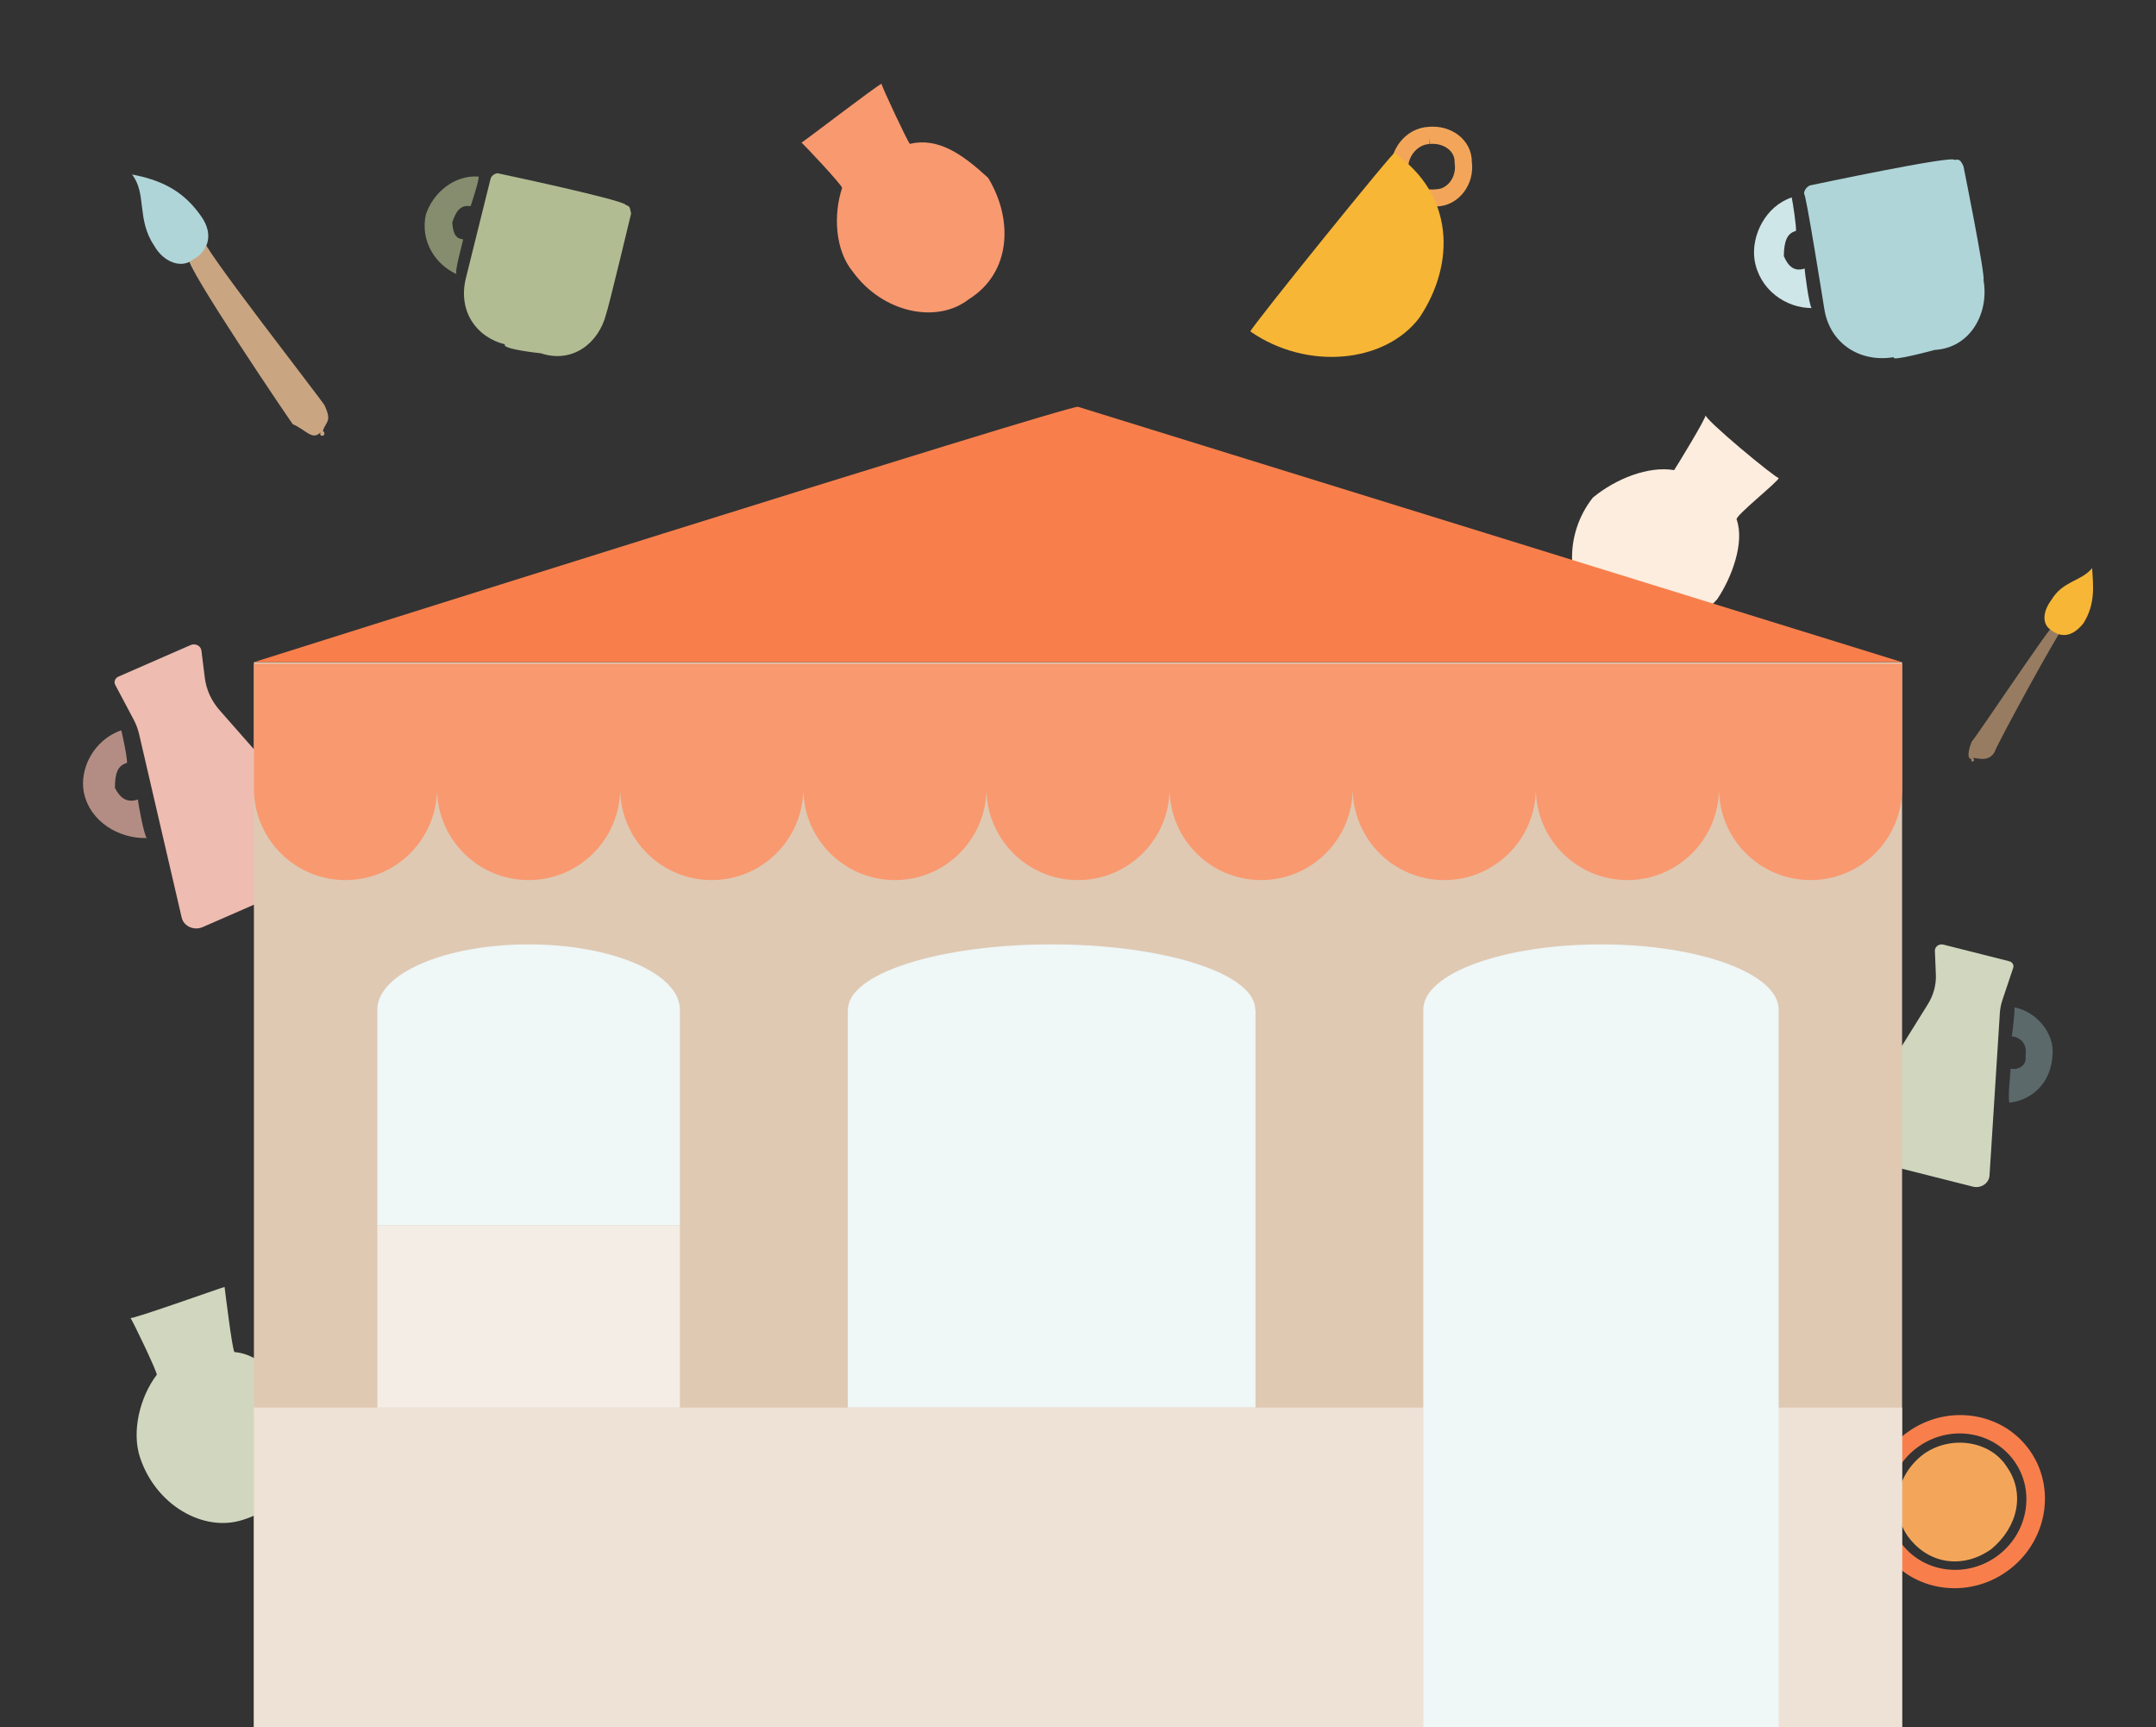
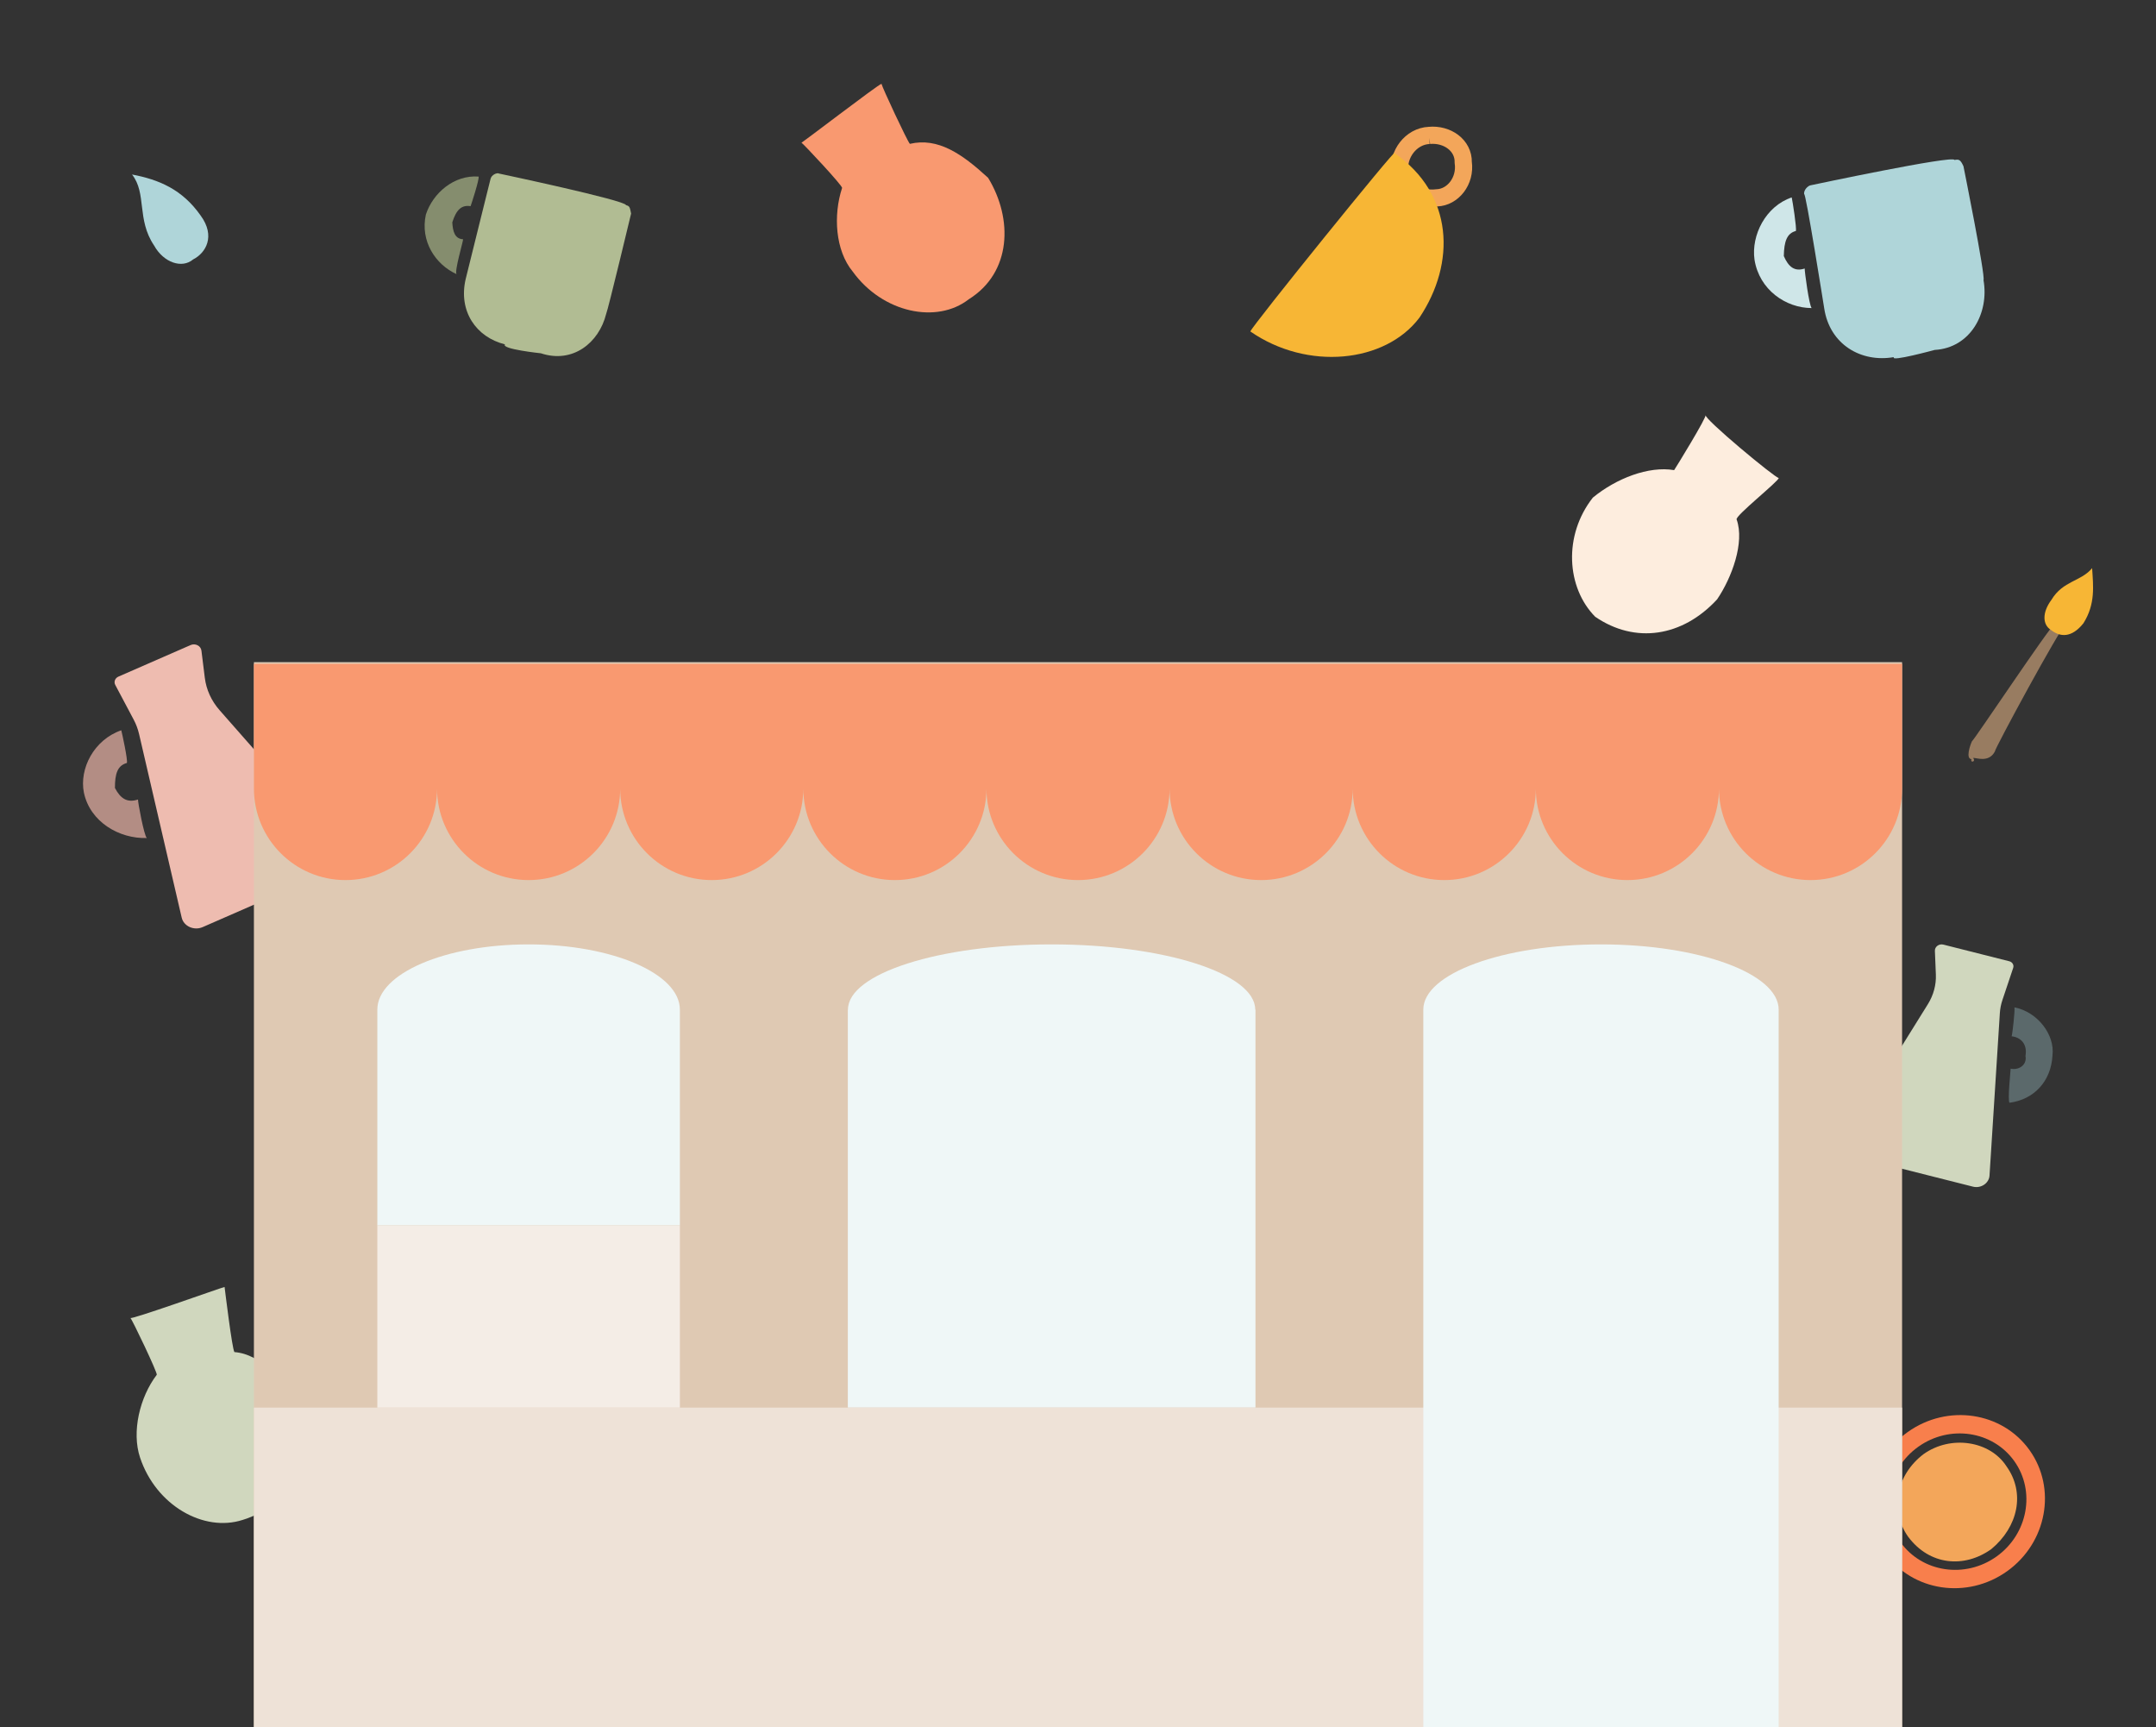
<svg xmlns="http://www.w3.org/2000/svg" baseProfile="tiny" version="1.2" viewBox="0 0 534.194 427.78">
  <rect x="0" y="0" width="534.194" height="427.78" fill="#333333" stroke="none" />
  <g>
    <g id="Layer_11">
      <g>
        <path d="M114.746,59.265c-2.051-.095-2.549-1.897-2.68-4.188,1.007-3.218,2.37-4.359,4.532-4.005.233-.619,2.179-6.602,1.989-7.333-6.08-.46-11.324,4.07-13.069,9.409-1.437,6.578,2.351,12.37,7.61,14.756-.599-.62,1.599-7.966,1.617-8.639Z" fill="#858d6e" />
        <path d="M134.006,87.509s-9.917-1.041-8.89-2.211c-7.156-1.779-11.59-8.218-9.735-16.179,0,0,6.45-26.008,6.185-24.871.23-.923,1.555-1.55,2.087-1.256,0,0,31.395,6.641,31.461,7.823.923.23.934.528,1.256,2.087,0,0-5.718,23.873-6.185,24.871-1.779,7.156-8.294,12.365-16.179,9.735Z" fill="#b1bc93" />
      </g>
      <g>
        <path d="M447.149,66.512c-2.559.852-4.044-.484-5.172-3.083.062-3.648.784-5.652,2.984-6.212.243-.701-.828-7.489-1.027-8.316-6.442,2.171-10.079,9.366-9.218,15.422,1.183,7.459,7.748,11.971,14.153,11.984-.626-.702-1.74-9.034-1.721-9.796Z" fill="#cfe6e8" />
        <path d="M479.349,86.679s-11.191,3.053-10.084,1.776c-8.116,1.429-15.936-3.113-17.283-12.108,0,0-4.68-29.45-4.967-28.209-.184-1.047.937-2.116,1.562-2.23,0,0,35.612-7.574,35.684-6.283,1.047-.184,1.451-.18,2.23,1.562,0,0,5.47,27.12,4.967,28.209,1.429,8.116-3.205,16.783-12.108,17.283Z" fill="#afd5d9" />
      </g>
      <g>
        <path d="M497.287,389.208c-9.858,7.032-23.397,5.016-30.18-4.494s-4.281-22.967,5.577-29.999,23.397-5.016,30.18,4.494,4.281,22.967-5.578,29.999ZM475.291,358.369c-7.77,5.542-9.742,16.148-4.396,23.643,5.346,7.495,16.016,9.084,23.786,3.542,7.77-5.542,9.742-16.148,4.396-23.643-5.346-7.495-16.016-9.084-23.786-3.542Z" fill="#f87f4c" />
        <path d="M497.183,363.262c4.635,6.498,2.889,14.92-3.805,20.465-6.736,4.805-15.318,4.003-20.589-3.066-4.635-6.498-3.062-15.236,3.805-20.465,6.736-4.805,16.496-3.335,20.589,3.066Z" fill="#f3a65a" />
      </g>
      <g>
        <path d="M34.189,198.039c-2.749.914-4.382-.323-5.712-2.853-.01-3.552.644-5.566,2.957-6.195.269-.683-1.167-7.291-1.387-8.096-6.808,2.351-10.431,9.537-9.262,15.433,1.526,7.263,8.752,11.473,15.584,11.249-.694-.684-2.201-8.795-2.18-9.538Z" fill="#b38d84" />
        <path d="M50.747,167.9l-.839-6.748c-.147-1.18-1.516-1.877-2.685-1.366l-10.649,4.654-7.23,3.16c-.84.367-1.193,1.292-.785,2.06l4.554,8.576c.604,1.137,1.054,2.337,1.342,3.575l10.562,45.484c.497,2.14,3.043,3.293,5.197,2.352l16.473-7.199,16.473-7.199c2.153-.941,2.783-3.481,1.285-5.184l-30.043-34.151c-2.022-2.299-3.29-5.078-3.655-8.012Z" fill="#eebcb0" />
      </g>
      <g>
        <path d="M498.179,264.709c1.986.453,4.11-.905,3.676-3.145.54-3.144-1.384-4.665-3.429-4.867.199-.604.857-6.455.694-7.167,5.635,1.085,10.05,6.685,9.428,11.906-.359,6.429-4.577,10.919-10.647,11.716-.512-.605.262-7.786.277-8.443Z" fill="#5b696b" />
        <path d="M479.65,241.395l-.24-5.87c-.042-1.026,1.026-1.814,2.095-1.544l9.734,2.458,6.609,1.669c.768.194,1.2.933.961,1.644l-2.667,7.953c-.354,1.055-.568,2.141-.637,3.236l-2.562,40.257c-.121,1.894-2.127,3.237-4.096,2.74l-15.058-3.803-15.058-3.803c-1.968-.497-2.865-2.573-1.829-4.236l20.768-33.357c1.398-2.245,2.085-4.793,1.98-7.346Z" fill="#d0d7be" />
      </g>
      <g>
        <path d="M354.126,33.54c4.414-.421,8.511,2.421,8.425,6.684.65,4.639-2.602,8.644-6.513,8.78-4.909.633-9.101-2.71-9.18-6.539-.599-4.12,2.661-8.725,7.268-8.925Z" fill="none" stroke="#f3a65a" stroke-miterlimit="10" stroke-width="4.261" />
        <path d="M309.802,82.105c14.116,9.778,33.416,7.837,41.901-3.426,9.039-13.52,8.496-30.554-6.183-40.756,1.016-2.089-35.501,43.063-35.717,44.182Z" fill="#f7b635" />
      </g>
      <g>
-         <path d="M46.843,64.058c-1.698.748,25.899,41.504,25.723,41.028,3.295,1.421,4.815,4.12,6.854,2.005-.525,1.461,1.879.868.571-.399.878-2.449,2.238-2.22.484-6.19-.189-.739-31.681-40.912-30.101-41.391-1.266,2.28-5.721,5.323-3.531,4.947Z" fill="#caa581" />
+         <path d="M46.843,64.058Z" fill="#caa581" />
        <path d="M47.854,64.261c3.175-1.617,5.584-5.771,1.878-10.844-4.583-6.547-10.41-8.939-17.018-10.193,3.697,4.696,1.097,11.094,5.454,17.569,2.389,4.309,6.949,5.791,9.686,3.467Z" fill="#afd5d9" />
      </g>
      <g>
        <path d="M509.041,154.619c-1.131.515-20.317,29.323-20.432,28.958-.51,1.095-1.602,4.349-.14,4.467-.345,1.032,1.252.614.385-.301.697-.124,3.878,1.312,5.412-1.588-.124-.547,16.336-30.904,17.387-31.257-.84,1.618-4.061-.028-2.611-.279Z" fill="#987c61" />
        <path d="M508.116,156.011c2.31,1.823,5.155,2.063,8.103-1.637,3.006-4.791,2.427-9.226,2.146-13.646-2.681,3.301-7.224,3.095-10.066,7.838-2.364,3.153-2.215,6.148-.183,7.444Z" fill="#f7b635" />
      </g>
      <path d="M225.44,35.632c-.683-.747-6.907-14.094-7.03-14.867-.782.1-20.548,15.318-19.846,14.557.495.3,10.366,10.823,10.077,11.244-2.204,6.718-1.71,15.462,2.658,20.729,7.403,10.214,20.822,13.006,28.725,6.842,10.62-6.605,11.013-19.914,4.802-30.092-6.46-5.937-12.411-10.048-19.386-8.414Z" fill="#f99970" />
      <path d="M58.081,334.914c-.572-.771-2.334-15.333-2.437-16.13-.654.103-23.935,8.443-23.347,7.658.414.31,6.788,13.661,6.546,14.095-4.212,5.518-6.271,14.115-4.147,20.494,3.963,11.914,15.804,18.556,25.407,15.461,11.876-3.551,16.438-15.751,13.473-27.628-3.874-7.069-8.662-13.378-15.494-13.951Z" fill="#d0d7be" />
      <path d="M430.3,128.702c-.694-.717,10.536-9.572,10.411-10.314-.794.096-18.833-14.889-18.12-15.619.502.288-7.494,13.279-7.788,13.683-6.306-1.07-14.35,2.05-20.131,6.8-7.374,9.357-6.552,22.314.572,29.52,9.884,6.782,21.625,5.007,30.21-4.316,3.656-5.392,6.847-14.079,4.846-19.754Z" fill="#fdedde" />
    </g>
    <g id="boutique">
      <g>
        <rect x="62.913" y="164.017" width="408.368" height="263.762" fill="#dfc9b3" />
        <path d="M311.01,250.08c0-8.928-22.567-16.153-50.456-16.153s-50.456,7.225-50.456,16.153l-.029 0v98.59h100.998v-98.59l-.057 0Z" fill="#eff7f7" />
        <path d="M168.454,250.08c0-8.928-16.763-16.153-37.48-16.153s-37.48,7.225-37.48,16.153l-.003 0v53.463h74.966v-53.463l-.003 0Z" fill="#eff7f7" />
-         <path d="M267.097,100.765c-1.923-.592-204.184,63.253-204.184,63.253h408.368l-204.184-63.253Z" fill="#f87f4c" />
        <rect x="62.913" y="348.671" width="408.368" height="79.109" fill="#eee2d7" />
        <path d="M396.678,233.928c24.334,0,44.025,7.225,44.025,16.153v177.699s-88.05,0-88.05,0v-177.699c0-8.928,19.691-16.153,44.025-16.153Z" fill="#eff7f7" />
        <rect x="93.491" y="303.543" width="74.966" height="45.128" fill="#f4ede6" />
        <path d="M62.913,164.437v30.874c0,12.53,10.157,22.687,22.687,22.687s22.687-10.157,22.687-22.687c0,12.53,10.157,22.687,22.687,22.687s22.687-10.157,22.687-22.687c0,12.53,10.157,22.687,22.687,22.687s22.687-10.157,22.687-22.687c0,12.53,10.157,22.687,22.687,22.687s22.687-10.157,22.687-22.687c0,12.53,10.157,22.687,22.687,22.687s22.687-10.157,22.687-22.687c0,12.53,10.157,22.687,22.687,22.687,12.53,0,22.687-10.157,22.687-22.687,0,12.53,10.157,22.687,22.687,22.687s22.687-10.157,22.687-22.687c0,12.53,10.157,22.687,22.687,22.687s22.687-10.157,22.687-22.687c0,12.53,10.157,22.687,22.687,22.687,12.53,0,22.687-10.157,22.687-22.687v-30.874H62.913Z" fill="#f99970" />
      </g>
    </g>
  </g>
</svg>